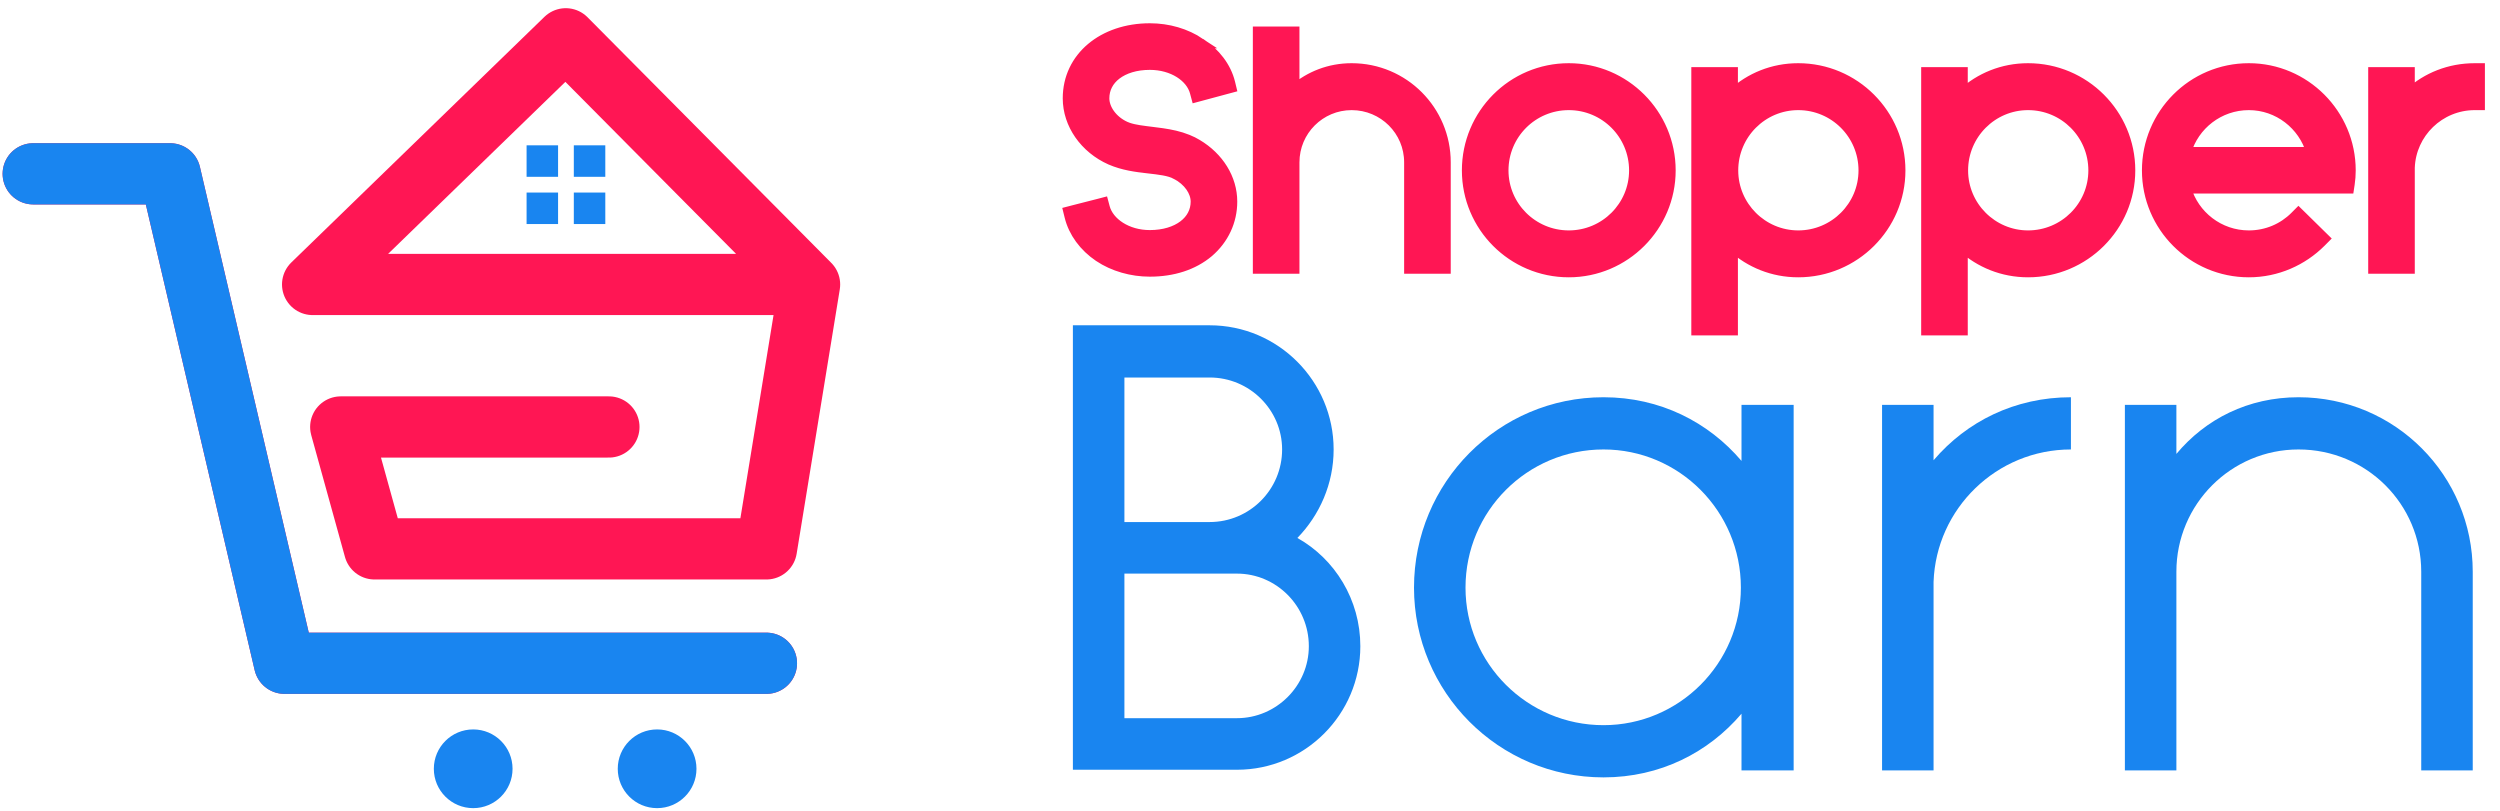
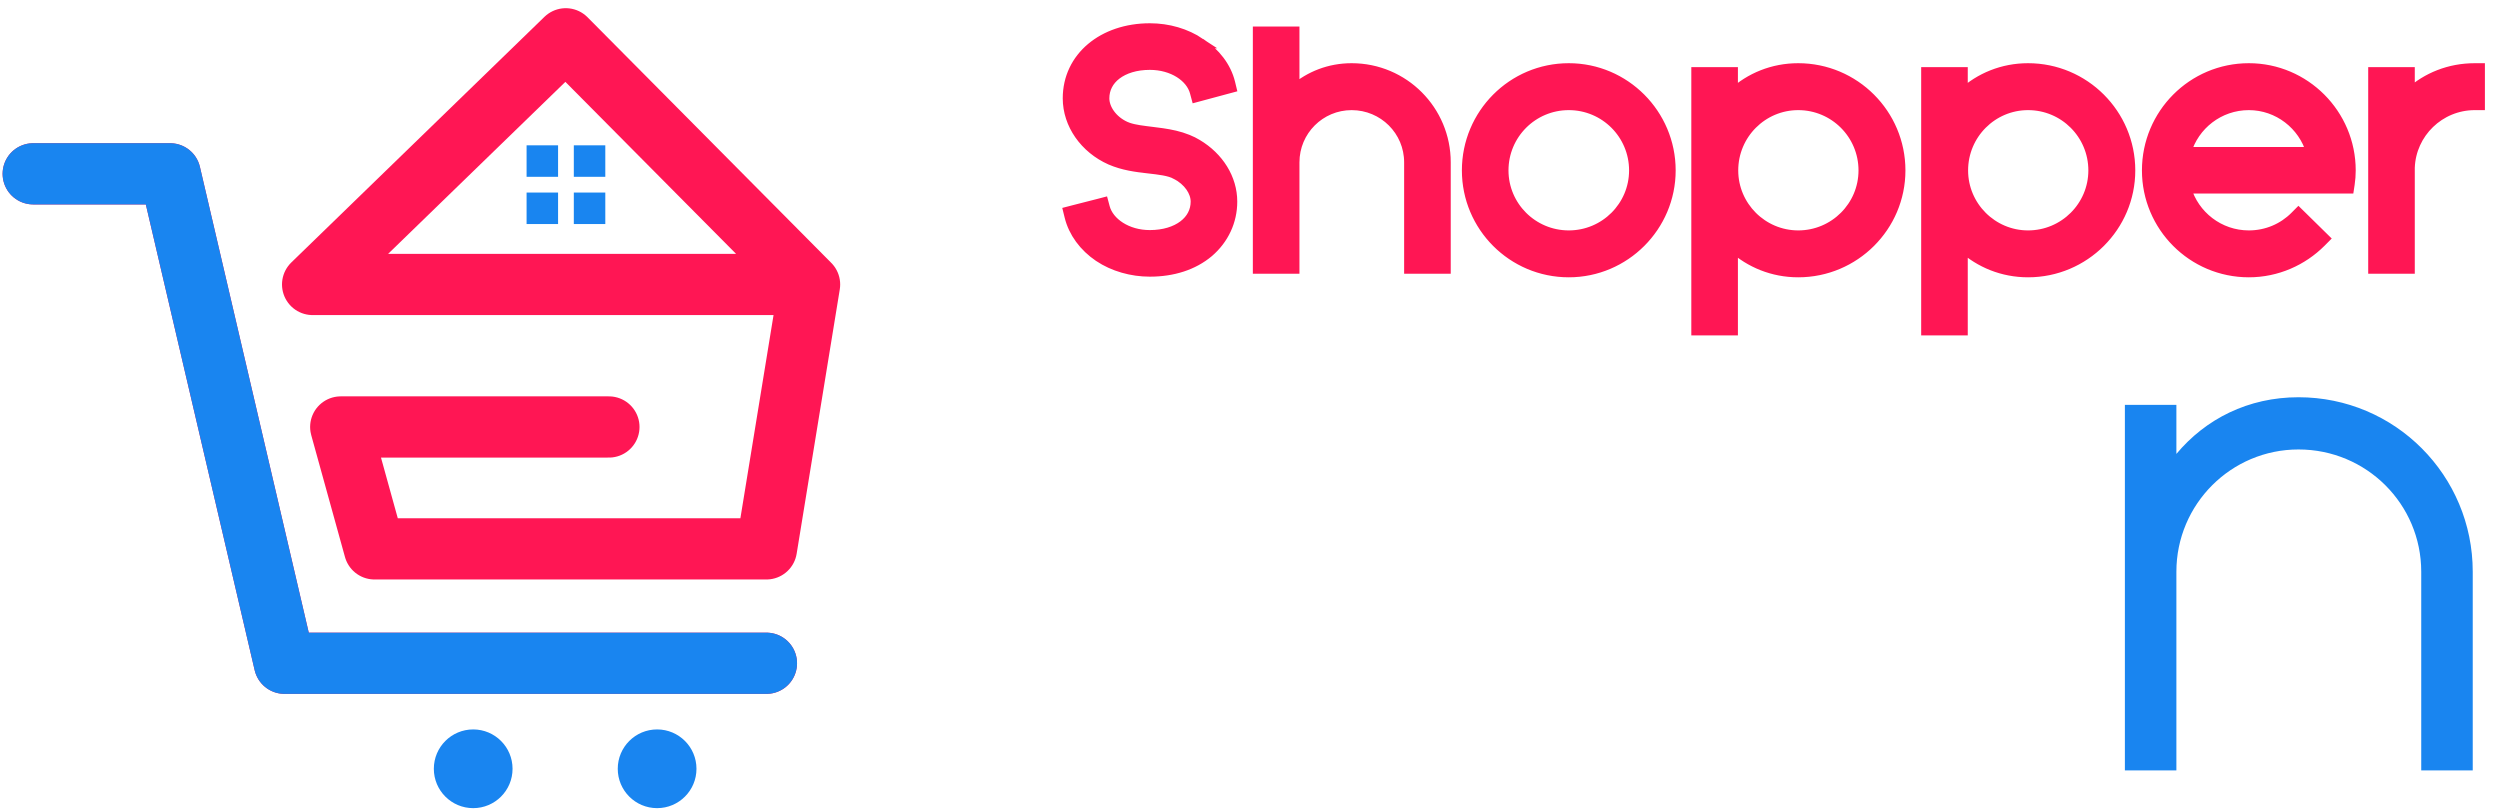
<svg xmlns="http://www.w3.org/2000/svg" fill="none" viewBox="0 0 148 48" height="48" width="148">
  <path stroke-linejoin="round" stroke-linecap="round" stroke-width="3.625" stroke="#FF1654" d="M1.966 10.29H10.07L16.841 39.265H45.372M47.926 16.84L33.494 2.297L18.507 16.84H47.926ZM47.926 16.84L45.372 32.493H22.17L20.172 25.277H36.047" />
  <path stroke-linejoin="round" stroke-linecap="round" stroke-width="3.625" stroke="#1985F0" d="M1.966 10.29H10.07L16.841 39.265H45.372" />
  <rect fill="#1985F0" height="1.864" width="1.864" y="8.603" x="31.174" />
  <rect fill="#1985F0" height="1.864" width="1.864" y="8.603" x="33.97" />
  <rect fill="#1985F0" height="1.864" width="1.864" y="11.399" x="31.174" />
  <rect fill="#1985F0" height="1.864" width="1.864" y="11.399" x="33.97" />
  <circle fill="#1985F0" r="2.33" cy="45.512" cx="28.013" />
  <circle fill="#1985F0" r="2.33" cy="45.512" cx="38.901" />
-   <path stroke-width="0.601" stroke="#FF1654" fill="#FF1654" d="M106.454 4.042C109.791 4.042 112.501 6.752 112.501 10.089C112.501 13.408 109.79 16.116 106.454 16.116C104.948 16.116 103.601 15.55 102.584 14.63V19.557H100.426V4.273H102.584V5.539C103.601 4.608 104.948 4.042 106.454 4.042ZM120.061 4.042C123.398 4.042 126.108 6.752 126.108 10.089C126.108 13.408 123.398 16.116 120.061 16.116C118.555 16.116 117.209 15.551 116.191 14.631V19.557H114.034V4.273H116.191V5.539C117.209 4.608 118.556 4.042 120.061 4.042ZM92.872 4.042C96.19 4.042 98.899 6.753 98.899 10.089C98.899 13.407 96.189 16.116 92.872 16.116C89.534 16.116 86.844 13.406 86.844 10.089C86.844 6.753 89.534 4.042 92.872 4.042ZM133.131 4.042C136.449 4.042 139.158 6.753 139.158 10.089C139.158 10.353 139.138 10.638 139.097 10.903L139.058 11.158H129.419C129.886 12.762 131.369 13.941 133.131 13.941C134.202 13.941 135.164 13.512 135.859 12.818L136.069 12.607L136.282 12.816L137.396 13.911L137.612 14.123L137.398 14.338C136.307 15.429 134.791 16.116 133.131 16.116C129.793 16.116 127.103 13.406 127.103 10.089C127.103 6.753 129.792 4.042 133.131 4.042ZM68.07 1.678C69.163 1.678 70.203 1.982 71.062 2.555H71.061C71.939 3.127 72.588 3.954 72.821 4.905L72.89 5.191L72.607 5.267L71.108 5.67L70.818 5.748L70.74 5.458C70.499 4.557 69.427 3.836 68.07 3.836C67.237 3.836 66.556 4.058 66.091 4.413C65.63 4.765 65.373 5.251 65.373 5.822C65.373 6.445 65.851 7.14 66.615 7.488L66.782 7.554C67.182 7.692 67.666 7.742 68.223 7.812L68.805 7.888C69.3 7.96 69.813 8.063 70.31 8.265L70.607 8.399L70.61 8.4L70.872 8.545C72.148 9.303 72.945 10.569 72.945 11.934C72.945 13.1 72.443 14.164 71.552 14.93L71.55 14.932C70.64 15.697 69.432 16.078 68.07 16.078C66.998 16.078 65.92 15.775 65.059 15.201L65.058 15.2C64.178 14.607 63.551 13.759 63.32 12.813L63.249 12.525L63.537 12.45L65.036 12.067L65.324 11.992L65.401 12.28C65.643 13.183 66.717 13.921 68.07 13.921C68.903 13.921 69.591 13.699 70.061 13.343C70.526 12.991 70.788 12.504 70.788 11.934C70.787 11.346 70.362 10.704 69.623 10.317V10.318C69.203 10.099 68.654 10.045 67.977 9.965V9.964C67.266 9.887 66.496 9.788 65.741 9.461L65.738 9.46C64.222 8.784 63.215 7.359 63.215 5.822C63.215 3.382 65.301 1.678 68.07 1.678ZM76.627 1.87V5.293C77.526 4.517 78.702 4.042 80.016 4.042C83.104 4.042 85.583 6.541 85.583 9.609V15.905H83.425V9.609C83.425 7.738 81.908 6.219 80.016 6.219C78.145 6.219 76.627 7.737 76.627 9.609V15.905H74.469V1.87H76.627ZM146.806 4.042V6.219H146.507C144.42 6.219 142.726 7.878 142.655 9.927V15.905H140.498V4.273H142.655V5.508C143.669 4.593 145.002 4.042 146.507 4.042H146.806ZM92.872 6.219C90.731 6.219 89.002 7.949 89.002 10.089C89.002 12.209 90.73 13.941 92.872 13.941C95.013 13.941 96.742 12.209 96.742 10.089C96.742 7.949 95.012 6.219 92.872 6.219ZM106.454 6.219C104.334 6.219 102.603 7.948 102.603 10.089C102.603 12.21 104.333 13.94 106.454 13.941C108.595 13.941 110.324 12.209 110.324 10.089C110.324 7.949 108.594 6.219 106.454 6.219ZM120.061 6.219C117.941 6.219 116.211 7.948 116.211 10.089C116.211 12.21 117.94 13.941 120.061 13.941C122.203 13.941 123.931 12.209 123.931 10.089C123.931 7.949 122.202 6.219 120.061 6.219ZM133.131 6.219C131.369 6.219 129.886 7.397 129.419 9.001H136.824C136.356 7.396 134.874 6.219 133.131 6.219Z" />
-   <path fill="#1985F0" d="M73.228 45.569H63.515V19.257H71.61C75.675 19.257 78.951 22.574 78.951 26.608C78.951 28.643 78.123 30.49 76.805 31.847C79.026 33.091 80.532 35.504 80.532 38.256C80.532 42.289 77.257 45.569 73.228 45.569ZM71.61 22.348H66.565V30.905H71.61C73.981 30.905 75.901 28.983 75.901 26.608C75.901 24.27 73.981 22.348 71.61 22.348ZM73.228 42.516C75.563 42.516 77.483 40.593 77.483 38.256C77.483 35.881 75.563 33.958 73.228 33.958H66.565V42.516H73.228Z" />
-   <path fill="#1985F0" d="M103.097 23.969H106.184V45.607H103.097V42.252C101.14 44.551 98.278 46.021 94.928 46.021C88.716 46.021 83.709 40.97 83.709 34.788C83.709 28.568 88.716 23.517 94.928 23.517C98.278 23.517 101.14 24.987 103.097 27.286V23.969ZM94.928 42.93C99.408 42.93 103.06 39.274 103.06 34.788C103.06 30.264 99.408 26.608 94.928 26.608C90.41 26.608 86.758 30.264 86.758 34.788C86.758 39.274 90.41 42.93 94.928 42.93Z" />
-   <path fill="#1985F0" d="M114.467 27.248C116.425 24.949 119.286 23.517 122.599 23.517V26.608C118.194 26.608 114.618 30.113 114.467 34.449V45.607H111.418V23.969H114.467V27.248Z" />
+   <path stroke-width="0.601" stroke="#FF1654" fill="#FF1654" d="M106.454 4.042C109.791 4.042 112.501 6.752 112.501 10.089C112.501 13.408 109.79 16.116 106.454 16.116C104.948 16.116 103.601 15.55 102.584 14.63V19.557H100.426V4.273H102.584V5.539C103.601 4.608 104.948 4.042 106.454 4.042ZM120.061 4.042C123.398 4.042 126.108 6.752 126.108 10.089C126.108 13.408 123.398 16.116 120.061 16.116C118.555 16.116 117.209 15.551 116.191 14.631V19.557H114.034V4.273H116.191V5.539C117.209 4.608 118.556 4.042 120.061 4.042ZM92.872 4.042C96.19 4.042 98.899 6.753 98.899 10.089C98.899 13.407 96.189 16.116 92.872 16.116C89.534 16.116 86.844 13.406 86.844 10.089C86.844 6.753 89.534 4.042 92.872 4.042ZM133.131 4.042C136.449 4.042 139.158 6.753 139.158 10.089C139.158 10.353 139.138 10.638 139.097 10.903L139.058 11.158H129.419C129.886 12.762 131.369 13.941 133.131 13.941C134.202 13.941 135.164 13.512 135.859 12.818L136.069 12.607L136.282 12.816L137.612 14.123L137.398 14.338C136.307 15.429 134.791 16.116 133.131 16.116C129.793 16.116 127.103 13.406 127.103 10.089C127.103 6.753 129.792 4.042 133.131 4.042ZM68.07 1.678C69.163 1.678 70.203 1.982 71.062 2.555H71.061C71.939 3.127 72.588 3.954 72.821 4.905L72.89 5.191L72.607 5.267L71.108 5.67L70.818 5.748L70.74 5.458C70.499 4.557 69.427 3.836 68.07 3.836C67.237 3.836 66.556 4.058 66.091 4.413C65.63 4.765 65.373 5.251 65.373 5.822C65.373 6.445 65.851 7.14 66.615 7.488L66.782 7.554C67.182 7.692 67.666 7.742 68.223 7.812L68.805 7.888C69.3 7.96 69.813 8.063 70.31 8.265L70.607 8.399L70.61 8.4L70.872 8.545C72.148 9.303 72.945 10.569 72.945 11.934C72.945 13.1 72.443 14.164 71.552 14.93L71.55 14.932C70.64 15.697 69.432 16.078 68.07 16.078C66.998 16.078 65.92 15.775 65.059 15.201L65.058 15.2C64.178 14.607 63.551 13.759 63.32 12.813L63.249 12.525L63.537 12.45L65.036 12.067L65.324 11.992L65.401 12.28C65.643 13.183 66.717 13.921 68.07 13.921C68.903 13.921 69.591 13.699 70.061 13.343C70.526 12.991 70.788 12.504 70.788 11.934C70.787 11.346 70.362 10.704 69.623 10.317V10.318C69.203 10.099 68.654 10.045 67.977 9.965V9.964C67.266 9.887 66.496 9.788 65.741 9.461L65.738 9.46C64.222 8.784 63.215 7.359 63.215 5.822C63.215 3.382 65.301 1.678 68.07 1.678ZM76.627 1.87V5.293C77.526 4.517 78.702 4.042 80.016 4.042C83.104 4.042 85.583 6.541 85.583 9.609V15.905H83.425V9.609C83.425 7.738 81.908 6.219 80.016 6.219C78.145 6.219 76.627 7.737 76.627 9.609V15.905H74.469V1.87H76.627ZM146.806 4.042V6.219H146.507C144.42 6.219 142.726 7.878 142.655 9.927V15.905H140.498V4.273H142.655V5.508C143.669 4.593 145.002 4.042 146.507 4.042H146.806ZM92.872 6.219C90.731 6.219 89.002 7.949 89.002 10.089C89.002 12.209 90.73 13.941 92.872 13.941C95.013 13.941 96.742 12.209 96.742 10.089C96.742 7.949 95.012 6.219 92.872 6.219ZM106.454 6.219C104.334 6.219 102.603 7.948 102.603 10.089C102.603 12.21 104.333 13.94 106.454 13.941C108.595 13.941 110.324 12.209 110.324 10.089C110.324 7.949 108.594 6.219 106.454 6.219ZM120.061 6.219C117.941 6.219 116.211 7.948 116.211 10.089C116.211 12.21 117.94 13.941 120.061 13.941C122.203 13.941 123.931 12.209 123.931 10.089C123.931 7.949 122.202 6.219 120.061 6.219ZM133.131 6.219C131.369 6.219 129.886 7.397 129.419 9.001H136.824C136.356 7.396 134.874 6.219 133.131 6.219Z" />
  <path fill="#1985F0" d="M136.071 23.517C141.793 23.517 146.386 28.153 146.386 33.845V45.607H143.337V33.845C143.337 29.849 140.099 26.608 136.071 26.608C132.08 26.608 128.842 29.849 128.842 33.845V45.607H125.793V23.969H128.842V26.872C130.574 24.798 133.097 23.517 136.071 23.517Z" />
</svg>